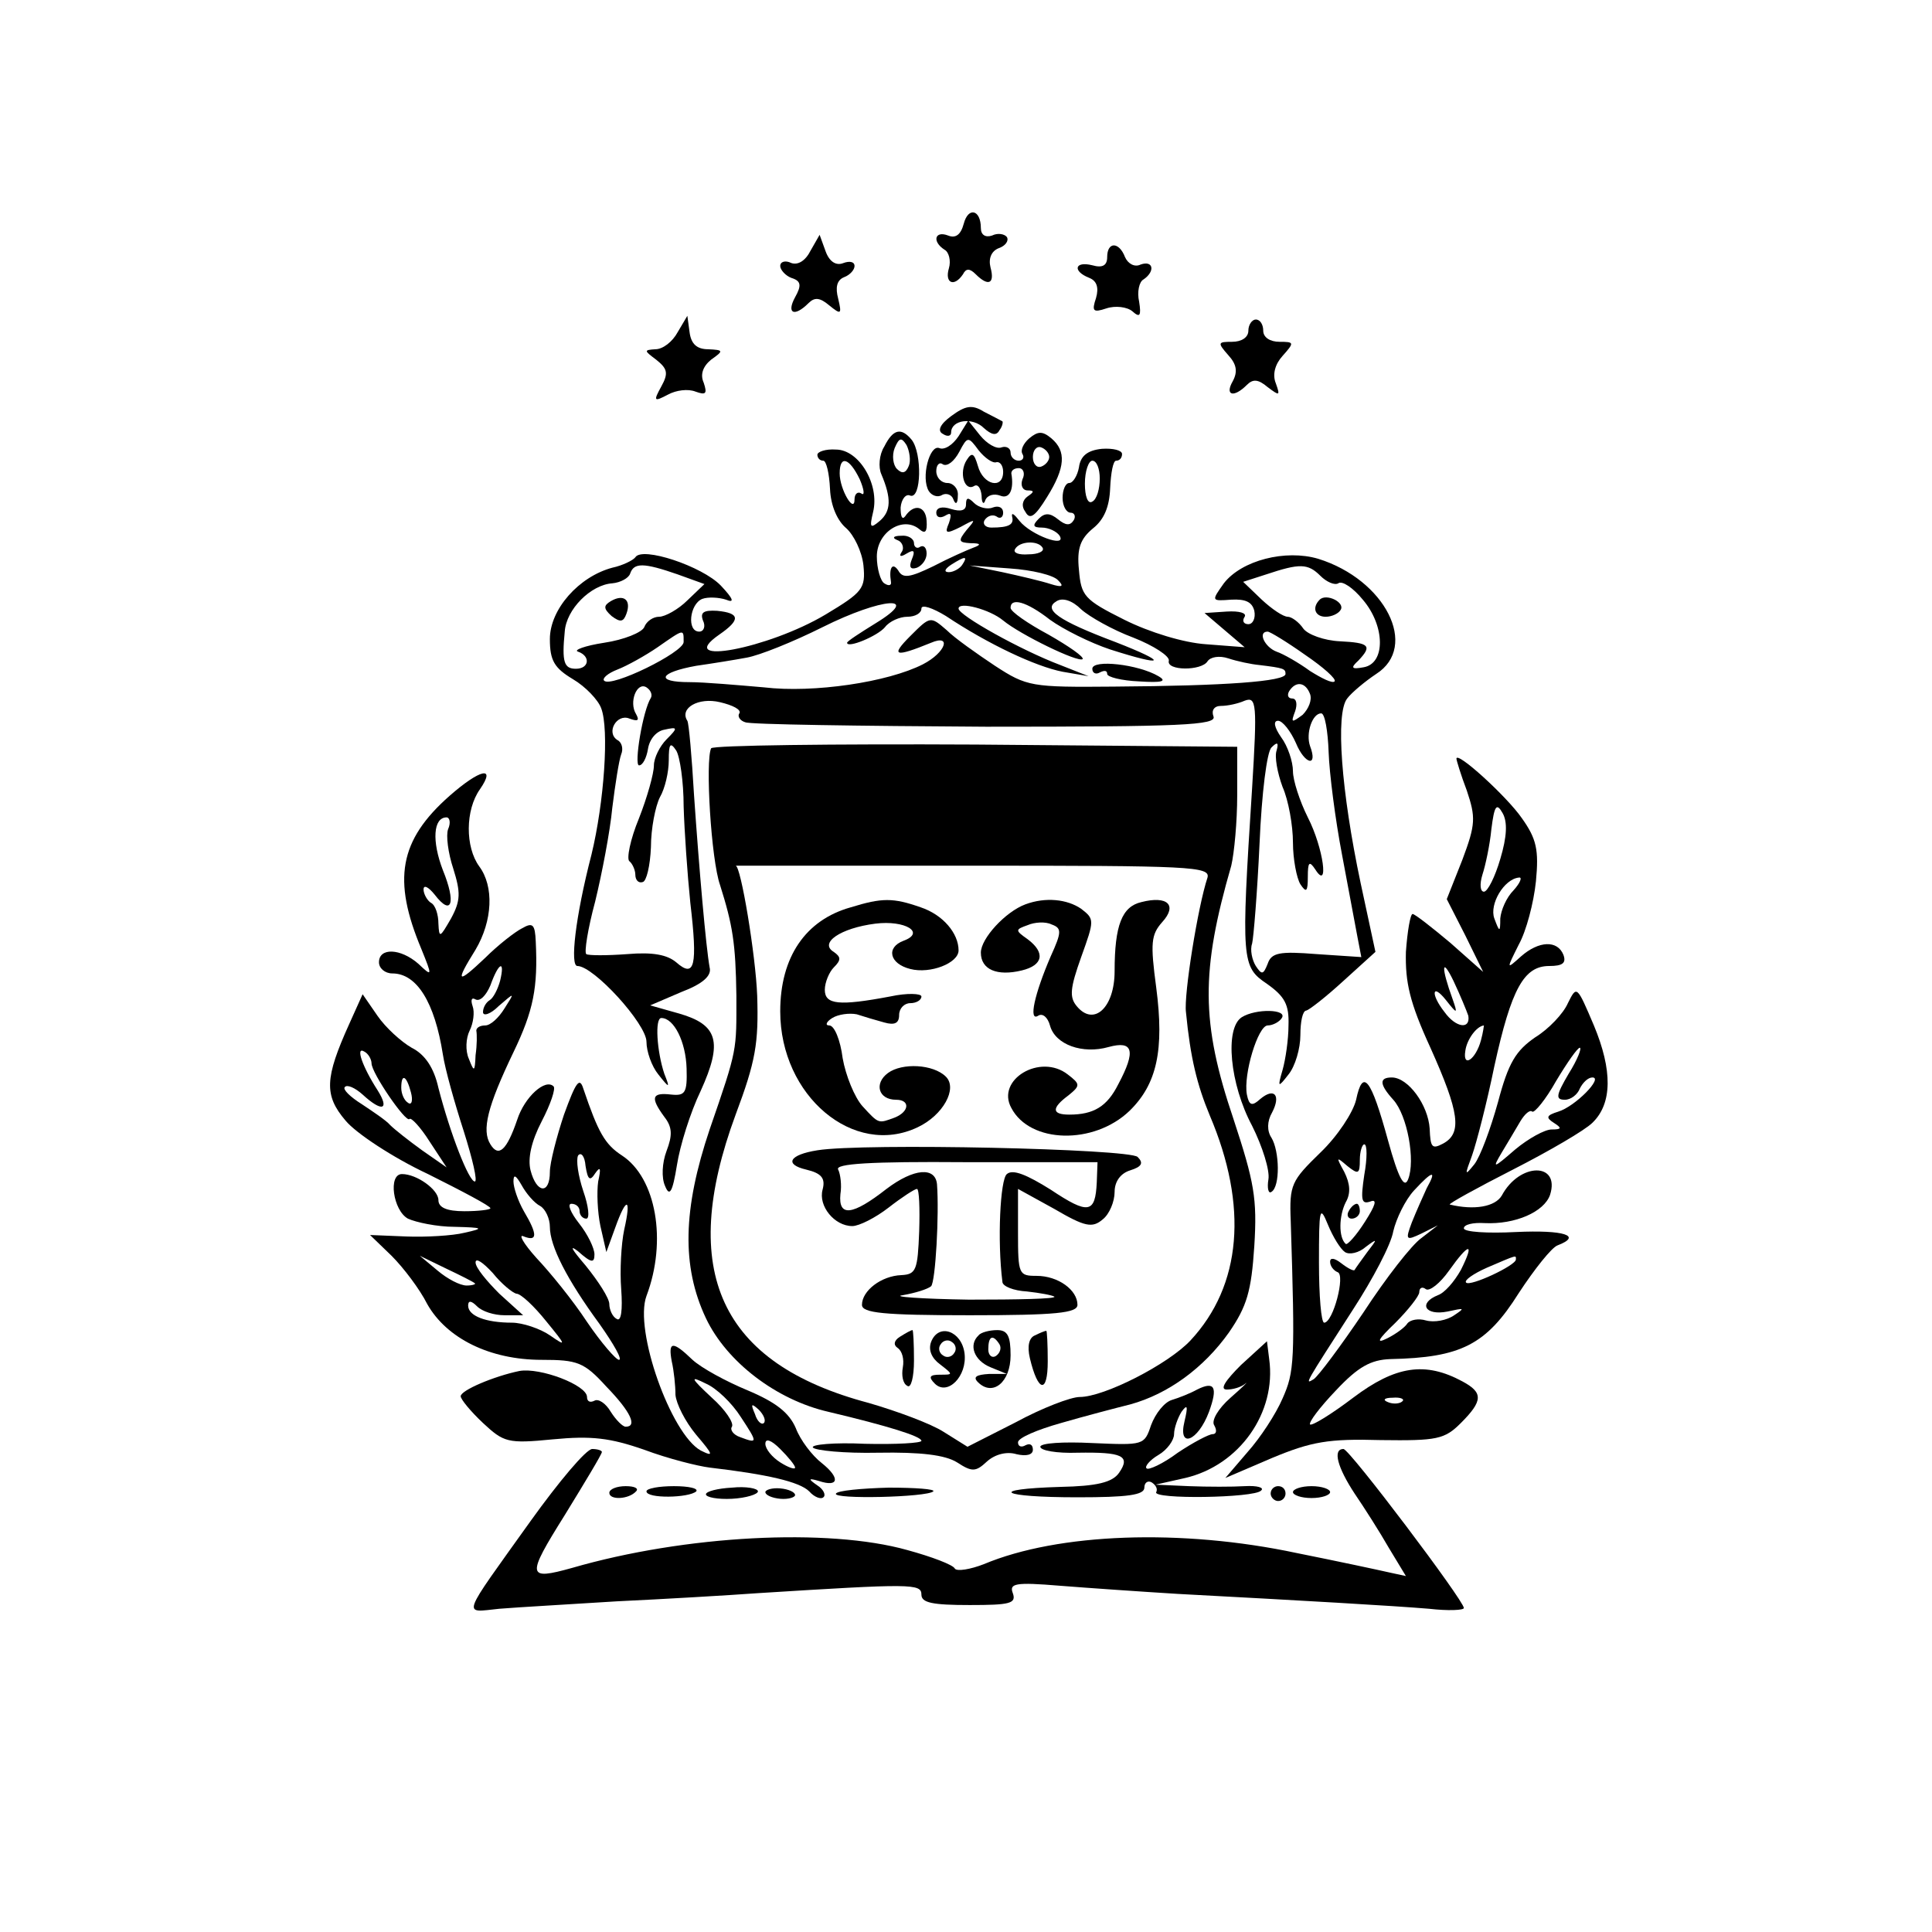
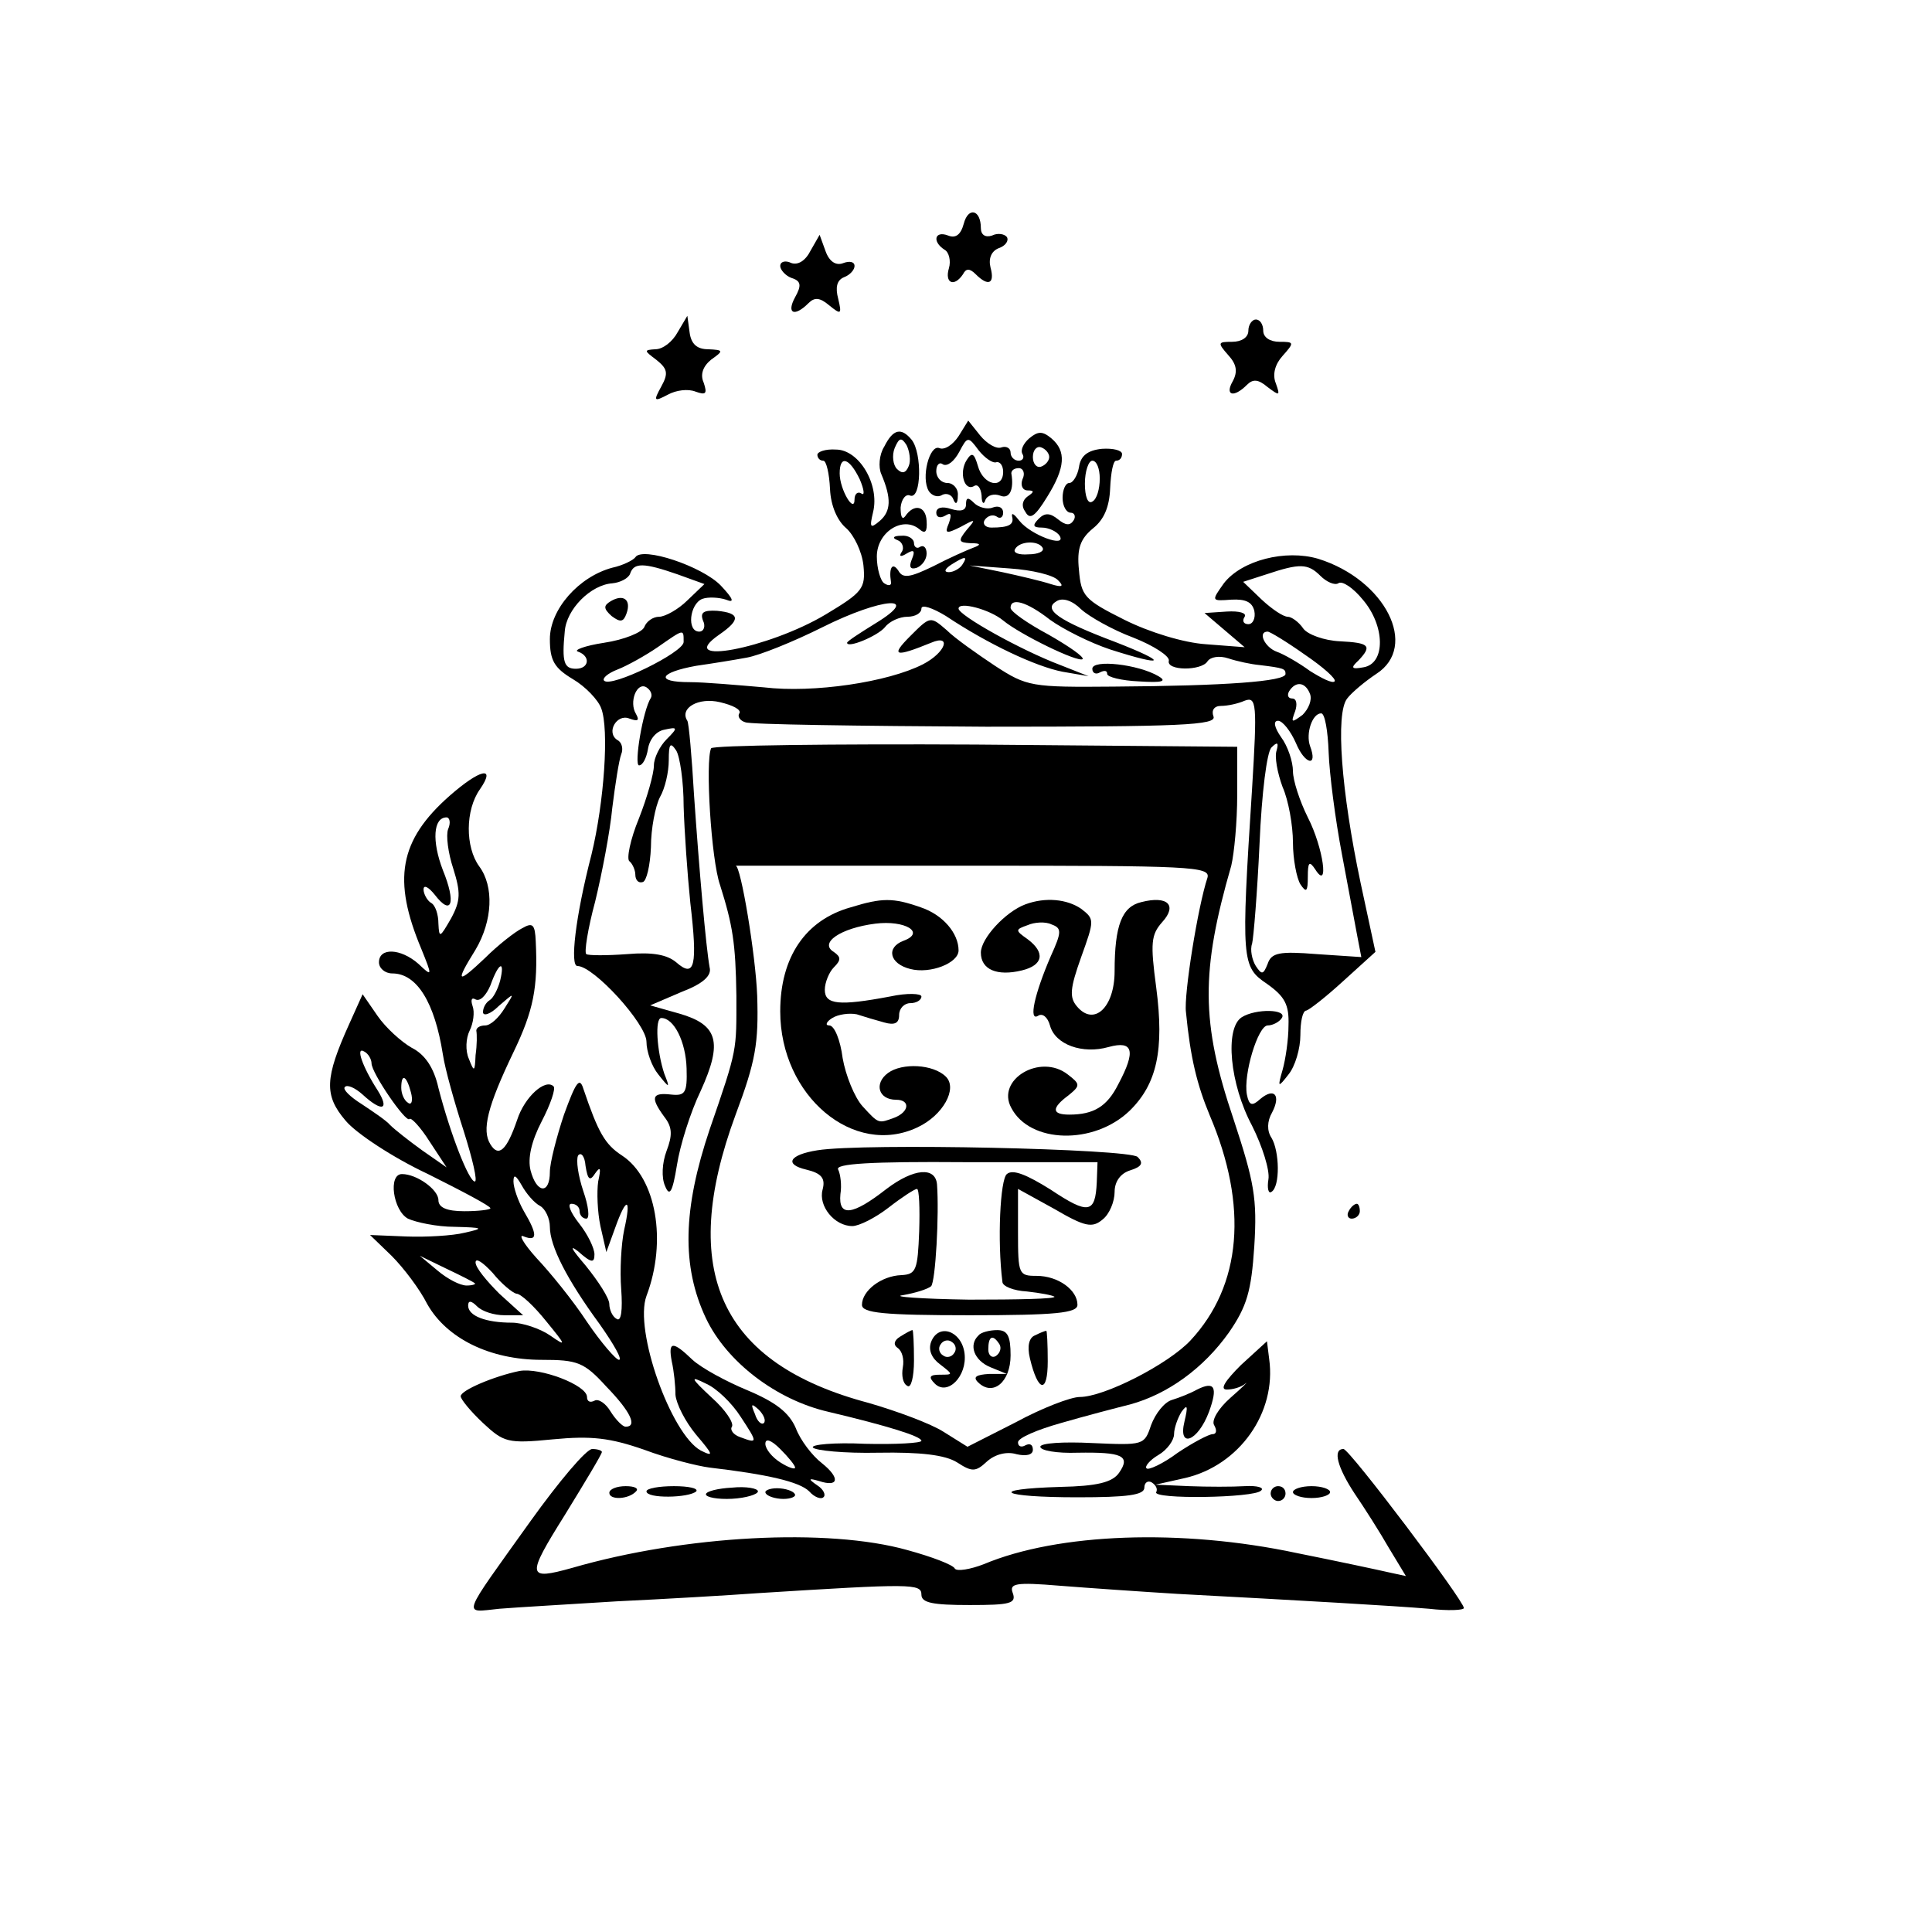
<svg xmlns="http://www.w3.org/2000/svg" version="1.0" width="260pt" height="260pt" viewBox="0 0 260 260" preserveAspectRatio="xMidYMid meet">
  <g transform="translate(0,260) scale(0.1,-0.1)" fill="#000000" stroke="none">
    <path d="M1297 2299 c-4 -15 -11 -20 -21 -16 -18 7 -22 -8 -5 -19 6 -3 9 -15 6 -25 -6 -20 7 -26 19 -8 4 8 9 8 17 0 17 -17 26 -13 20 9 -3 12 1 22 11 26 9 3 14 10 11 15 -3 4 -12 6 -20 2 -9 -3 -15 1 -15 10 0 25 -17 29 -23 6z" />
    <path d="M1091 2263 c-7 -14 -17 -20 -26 -17 -8 4 -15 2 -15 -4 0 -5 7 -13 15 -16 13 -4 14 -10 5 -26 -12 -22 -1 -27 18 -8 8 8 15 8 28 -3 16 -13 17 -12 12 9 -4 15 -2 25 8 29 8 3 14 10 14 15 0 6 -7 7 -15 4 -10 -4 -19 2 -24 16 l-8 22 -12 -21z" />
-     <path d="M1490 2254 c0 -11 -6 -15 -20 -11 -24 6 -27 -8 -4 -17 10 -4 13 -13 9 -27 -6 -18 -4 -20 14 -14 12 4 28 2 35 -4 10 -9 12 -6 9 13 -3 13 0 27 6 30 16 11 13 26 -4 20 -8 -4 -17 1 -21 10 -8 21 -24 21 -24 0z" />
    <path d="M912 2153 c-7 -13 -20 -23 -30 -23 -16 -1 -15 -2 1 -14 15 -12 17 -18 7 -36 -11 -20 -10 -21 9 -11 11 6 27 8 37 4 14 -5 16 -3 11 12 -5 11 -1 22 10 31 17 12 17 13 -4 14 -15 0 -23 7 -25 23 l-3 22 -13 -22z" />
    <path d="M1680 2155 c0 -9 -9 -15 -22 -15 -19 0 -20 -1 -5 -18 11 -12 13 -22 6 -35 -11 -19 1 -23 19 -5 8 8 15 8 28 -3 16 -12 17 -12 11 5 -5 12 -1 26 9 37 16 18 16 19 -4 19 -13 0 -22 6 -22 15 0 8 -4 15 -10 15 -5 0 -10 -7 -10 -15z" />
-     <path d="M1280 2040 c-15 -11 -19 -20 -11 -24 6 -4 11 -3 11 2 0 17 29 21 44 6 10 -9 17 -11 21 -3 4 5 5 11 4 12 -2 1 -13 7 -25 13 -16 10 -25 8 -44 -6z" />
    <path d="M1290 2013 c-8 -12 -19 -19 -26 -16 -13 5 -25 -40 -14 -58 4 -6 12 -9 18 -5 6 3 13 0 15 -6 3 -8 6 -6 6 5 1 9 -6 17 -14 17 -8 0 -15 7 -15 16 0 8 4 13 9 9 6 -3 15 4 22 17 11 21 12 21 26 2 8 -10 19 -18 24 -16 5 1 9 -5 9 -13 0 -24 -27 -18 -34 8 -5 17 -8 19 -15 8 -11 -17 -3 -43 10 -35 5 3 9 -3 10 -13 0 -10 3 -13 5 -6 3 7 12 9 20 6 12 -5 19 7 15 30 0 4 4 7 10 7 6 0 9 -7 5 -15 -3 -8 0 -15 7 -15 9 0 9 -2 0 -8 -7 -5 -9 -13 -3 -21 6 -11 13 -6 29 20 25 40 26 62 6 79 -12 10 -18 10 -30 0 -8 -7 -12 -16 -9 -21 3 -5 0 -9 -5 -9 -6 0 -11 5 -11 11 0 6 -6 9 -12 7 -7 -3 -20 5 -29 16 l-16 20 -13 -21z m122 -28 c0 -5 -5 -11 -11 -13 -6 -2 -11 4 -11 13 0 9 5 15 11 13 6 -2 11 -8 11 -13z" />
    <path d="M1190 1999 c-7 -11 -8 -28 -4 -37 14 -33 13 -50 -2 -63 -13 -11 -14 -9 -9 12 9 37 -19 84 -50 84 -14 1 -25 -3 -25 -7 0 -4 3 -8 8 -8 4 0 8 -17 9 -38 1 -23 10 -43 22 -53 10 -9 21 -31 23 -50 3 -31 -1 -36 -51 -66 -77 -46 -205 -70 -143 -27 29 20 28 29 -3 32 -18 1 -23 -2 -19 -13 4 -8 1 -15 -5 -15 -17 0 -13 37 4 44 8 3 23 2 32 -1 12 -5 10 1 -7 19 -25 26 -106 53 -115 38 -3 -4 -17 -11 -31 -14 -45 -12 -84 -56 -84 -96 0 -29 6 -39 31 -54 17 -10 34 -28 38 -39 11 -28 4 -127 -13 -197 -22 -85 -29 -150 -19 -150 22 0 93 -78 93 -102 0 -13 7 -33 16 -44 15 -19 16 -19 8 1 -10 30 -13 75 -4 75 17 0 33 -32 34 -68 1 -33 -2 -37 -21 -35 -26 3 -28 -4 -9 -30 11 -14 11 -25 3 -46 -6 -16 -7 -36 -2 -47 6 -15 10 -9 16 28 4 26 18 71 32 100 30 66 23 89 -29 104 l-39 11 42 18 c29 11 41 22 38 33 -5 28 -14 131 -21 232 -3 52 -7 97 -9 100 -11 17 15 32 44 25 17 -4 29 -10 26 -15 -3 -4 1 -10 8 -12 6 -3 152 -5 324 -6 263 0 311 2 306 14 -3 8 1 14 10 14 9 0 23 3 32 7 16 6 17 -4 10 -118 -15 -233 -14 -240 20 -263 24 -17 30 -28 29 -56 0 -19 -4 -46 -8 -60 -7 -24 -6 -24 8 -6 9 11 16 35 16 53 0 18 3 33 8 33 4 1 26 18 50 40 l43 39 -20 93 c-26 123 -34 228 -18 248 6 8 24 23 39 33 58 37 12 127 -78 155 -44 13 -103 -2 -127 -33 -17 -24 -17 -24 10 -22 19 1 28 -3 31 -15 2 -10 -2 -18 -8 -18 -6 0 -9 4 -5 10 3 5 -7 8 -24 7 l-30 -2 27 -23 27 -23 -52 4 c-30 2 -76 16 -110 33 -54 27 -58 32 -61 67 -3 29 2 42 19 56 15 12 22 29 23 54 1 21 4 37 8 37 5 0 8 4 8 9 0 5 -12 8 -27 7 -20 -2 -29 -10 -31 -25 -2 -11 -8 -21 -13 -21 -5 0 -9 -9 -9 -20 0 -11 5 -20 11 -20 5 0 7 -5 4 -10 -5 -8 -11 -7 -21 1 -11 9 -18 9 -26 1 -9 -9 -8 -12 4 -12 9 0 20 -5 24 -11 10 -17 -39 1 -54 20 -7 9 -11 12 -10 6 3 -11 -4 -15 -28 -15 -8 0 -12 5 -9 10 4 6 11 8 16 5 5 -4 9 -1 9 5 0 7 -6 10 -14 7 -7 -3 -19 0 -25 6 -8 8 -11 8 -11 -2 0 -8 -7 -10 -20 -6 -12 4 -20 2 -20 -5 0 -6 5 -8 12 -4 8 5 9 2 5 -10 -6 -14 -4 -15 16 -5 20 11 21 11 8 -4 -12 -15 -11 -17 5 -18 14 0 15 -2 4 -6 -8 -3 -33 -14 -54 -25 -31 -15 -41 -17 -47 -6 -8 12 -13 4 -10 -15 1 -5 -3 -6 -9 -2 -5 3 -10 20 -10 36 0 33 35 55 57 37 8 -7 11 -4 10 11 -1 20 -17 24 -29 6 -4 -5 -6 0 -6 12 1 11 7 19 13 16 15 -5 16 57 2 75 -14 17 -25 15 -37 -9z m33 -26 c-4 -10 -9 -11 -16 -4 -5 5 -7 18 -3 28 6 14 9 15 16 4 4 -8 6 -21 3 -28z m-66 -18 c6 -14 7 -23 2 -19 -5 3 -9 -1 -9 -8 0 -20 -20 13 -20 35 0 25 13 21 27 -8z m323 1 c0 -14 -4 -28 -10 -31 -6 -4 -10 7 -10 24 0 17 5 31 10 31 6 0 10 -11 10 -24z m-77 -93 c3 -5 -6 -9 -19 -9 -13 -1 -21 2 -18 7 6 11 31 12 37 2z m-108 -23 c-3 -5 -12 -10 -18 -10 -7 0 -6 4 3 10 19 12 23 12 15 0z m-383 -13 l36 -13 -23 -22 c-12 -12 -30 -22 -38 -22 -8 0 -17 -6 -20 -14 -3 -7 -27 -17 -54 -21 -26 -4 -42 -10 -35 -12 17 -6 15 -23 -3 -23 -16 0 -19 9 -15 50 2 30 35 63 64 65 11 1 22 7 24 13 5 15 18 15 64 -1z m512 -8 c8 -8 6 -10 -10 -5 -12 4 -42 11 -65 16 l-44 9 54 -4 c30 -2 59 -9 65 -16z m353 6 c8 -8 19 -13 24 -10 5 4 20 -6 33 -22 30 -35 31 -86 1 -91 -16 -3 -18 -1 -7 9 19 20 15 24 -25 26 -21 1 -43 9 -49 17 -6 9 -16 16 -21 16 -6 0 -21 10 -35 23 l-25 24 31 10 c45 15 56 15 73 -2z m-252 -83 c28 -11 49 -25 48 -31 -4 -14 44 -14 52 -1 4 6 16 8 28 4 12 -4 31 -8 42 -9 33 -4 35 -5 35 -12 0 -10 -80 -16 -231 -17 -111 -1 -117 0 -160 28 -24 16 -54 37 -65 48 -22 19 -22 19 -49 -8 -27 -27 -21 -29 28 -9 28 12 20 -13 -11 -29 -47 -24 -147 -39 -214 -31 -35 3 -80 7 -100 7 -47 0 -41 13 9 22 21 3 52 8 68 11 17 3 62 21 102 41 80 40 135 44 71 5 -21 -13 -38 -24 -38 -26 0 -8 41 9 51 21 6 8 20 14 30 14 11 0 19 5 19 11 0 6 15 1 33 -10 57 -38 121 -68 157 -75 l35 -6 -38 15 c-53 20 -137 67 -137 76 0 10 42 -1 60 -16 23 -19 101 -57 107 -52 2 3 -18 17 -46 33 -28 15 -51 31 -51 36 0 14 21 9 53 -16 18 -13 54 -31 81 -40 75 -24 79 -18 7 10 -77 29 -98 44 -79 55 8 5 21 1 33 -11 11 -10 43 -28 70 -38z m-605 -6 c0 -14 -98 -62 -107 -52 -3 3 5 10 18 15 13 5 38 19 54 30 36 25 35 25 35 7z m836 -17 c25 -17 43 -33 40 -36 -3 -3 -17 4 -33 14 -15 11 -36 23 -45 26 -16 6 -26 27 -12 27 3 0 26 -14 50 -31z m-880 -58 c-11 -17 -23 -91 -16 -91 5 0 10 10 12 22 2 13 11 24 22 26 18 4 19 3 3 -13 -9 -9 -17 -25 -17 -35 0 -11 -9 -43 -20 -71 -12 -29 -17 -55 -13 -58 4 -3 8 -12 8 -18 0 -7 4 -12 10 -10 5 1 10 22 11 47 0 25 6 55 12 67 7 12 12 34 12 50 0 22 2 25 10 13 5 -8 10 -42 10 -75 1 -33 5 -91 9 -130 10 -85 6 -102 -19 -80 -12 10 -31 14 -66 11 -27 -2 -52 -2 -55 0 -3 2 2 34 12 71 9 37 20 94 23 126 4 32 9 64 12 72 3 7 1 16 -5 19 -16 10 -1 36 16 29 11 -4 14 -3 9 6 -10 16 1 44 14 36 6 -4 8 -10 6 -14z m887 5 c3 -8 -2 -20 -10 -28 -15 -11 -16 -11 -10 5 3 9 2 17 -4 17 -6 0 -7 5 -4 10 9 14 22 12 28 -4z m25 -78 c1 -29 9 -91 18 -138 9 -47 18 -97 21 -112 l5 -26 -60 4 c-50 4 -61 2 -66 -13 -6 -15 -8 -15 -16 -3 -5 8 -8 22 -5 30 2 8 7 69 10 134 3 70 10 124 16 130 8 8 10 7 7 -4 -3 -8 1 -30 8 -49 8 -18 14 -52 14 -75 0 -22 5 -48 10 -56 8 -12 10 -10 10 10 0 20 2 22 10 10 19 -30 11 29 -10 70 -11 22 -20 50 -20 62 0 13 -7 34 -16 46 -9 13 -11 22 -4 22 6 0 17 -14 24 -30 12 -29 30 -33 19 -4 -6 17 3 44 15 44 5 0 9 -24 10 -52z" />
    <path d="M822 1791 c-10 -6 -10 -10 1 -20 12 -9 16 -8 20 3 7 19 -4 27 -21 17z" />
-     <path d="M1776 1793 c-11 -11 -6 -23 8 -23 8 0 17 4 20 9 7 10 -19 23 -28 14z" />
    <path d="M1470 1700 c0 -6 5 -8 10 -5 6 3 10 3 10 -2 0 -4 19 -9 43 -10 31 -2 38 0 26 7 -27 16 -89 23 -89 10z" />
    <path d="M1208 1873 c6 -2 9 -10 6 -15 -5 -7 -2 -8 6 -3 10 6 12 4 7 -8 -4 -10 -2 -14 7 -11 7 3 13 11 13 19 0 8 -4 12 -9 9 -4 -3 -8 0 -8 5 0 6 -8 11 -17 10 -11 0 -13 -3 -5 -6z" />
    <path d="M957 1593 c-8 -17 0 -150 12 -184 17 -54 21 -78 22 -149 0 -75 2 -70 -36 -180 -36 -107 -38 -184 -5 -254 28 -59 95 -110 165 -126 80 -19 125 -33 125 -39 0 -3 -34 -5 -76 -4 -41 2 -73 -1 -70 -5 3 -4 42 -8 88 -7 57 1 90 -3 106 -13 20 -13 25 -13 40 1 11 10 27 14 40 10 13 -3 22 -1 22 6 0 7 -4 9 -10 6 -5 -3 -10 -2 -10 4 0 6 26 17 58 26 31 9 73 20 93 25 51 14 99 49 133 97 24 35 30 55 34 116 4 64 0 86 -28 171 -44 130 -44 199 -3 341 4 17 8 59 8 95 l0 65 -352 3 c-193 1 -353 -1 -356 -5z m668 -174 c-13 -39 -32 -158 -29 -181 6 -62 15 -98 32 -139 52 -122 43 -229 -26 -303 -30 -32 -116 -76 -149 -76 -12 0 -51 -15 -86 -34 l-65 -33 -32 20 c-17 11 -63 28 -101 39 -200 53 -257 177 -179 388 27 72 31 96 29 160 -2 54 -22 175 -29 175 0 0 144 0 320 0 291 0 319 -1 315 -16z" />
    <path d="M1145 1379 c-61 -17 -95 -67 -95 -140 0 -114 99 -197 185 -156 34 16 54 52 38 68 -17 17 -59 19 -78 5 -19 -14 -13 -36 11 -36 19 0 18 -16 -2 -24 -22 -8 -21 -9 -43 15 -11 12 -23 42 -27 65 -3 24 -11 44 -18 44 -6 0 -4 5 4 10 8 5 23 7 33 5 9 -3 26 -8 37 -11 14 -4 20 -1 20 10 0 9 7 16 15 16 8 0 15 4 15 9 0 4 -19 5 -42 0 -69 -13 -88 -11 -88 9 0 10 6 24 12 30 10 10 10 14 0 21 -20 12 9 32 56 38 40 5 68 -12 38 -23 -24 -9 -19 -31 9 -38 27 -7 65 8 65 25 0 23 -21 48 -51 58 -37 13 -52 13 -94 0z" />
    <path d="M1380 1383 c-27 -10 -60 -46 -60 -65 0 -23 22 -32 55 -24 29 7 32 24 8 42 -17 12 -17 13 0 19 9 4 24 5 32 1 14 -5 14 -10 -1 -43 -22 -51 -30 -88 -17 -80 6 4 13 -2 16 -13 7 -26 44 -39 79 -29 33 9 37 -5 13 -50 -15 -30 -33 -41 -66 -41 -24 0 -24 9 -1 26 16 13 16 15 -1 28 -37 29 -97 -7 -76 -45 25 -48 111 -50 159 -4 37 36 47 82 36 166 -8 60 -7 71 8 88 21 23 7 36 -28 27 -26 -6 -36 -31 -36 -93 0 -49 -28 -75 -51 -47 -10 12 -9 24 6 66 18 50 18 51 0 65 -19 13 -48 16 -75 6z" />
    <path d="M1100 1052 c-38 -6 -45 -19 -15 -26 21 -5 26 -12 22 -27 -6 -22 16 -49 40 -49 9 0 31 11 49 25 18 14 35 25 38 25 3 0 4 -26 3 -57 -2 -52 -4 -58 -24 -59 -27 -1 -53 -21 -53 -40 0 -11 29 -14 145 -14 116 0 145 3 145 14 0 20 -26 39 -55 39 -24 0 -25 2 -25 58 l0 59 49 -27 c41 -24 51 -26 65 -14 9 7 16 24 16 37 0 14 8 25 21 29 16 5 18 10 10 18 -11 11 -369 19 -431 9z m376 -43 c-2 -42 -11 -44 -62 -10 -32 20 -51 28 -59 21 -9 -7 -13 -90 -6 -145 0 -6 15 -12 33 -13 18 -2 34 -5 37 -7 2 -3 -49 -4 -115 -4 -65 1 -105 4 -89 6 17 3 33 8 38 12 6 6 11 97 8 137 -2 24 -31 22 -68 -6 -46 -36 -65 -38 -62 -7 2 12 0 27 -3 33 -5 8 44 11 171 10 l178 0 -1 -27z" />
    <path d="M1211 801 c-8 -5 -9 -11 -3 -15 6 -4 9 -15 7 -26 -2 -11 0 -22 6 -25 5 -4 9 12 9 34 0 23 -1 41 -2 41 -2 0 -9 -4 -17 -9z" />
    <path d="M1253 794 c-4 -11 1 -22 12 -30 18 -14 18 -14 0 -14 -14 0 -16 -3 -7 -12 17 -17 44 10 40 41 -4 30 -35 41 -45 15z m31 -15 c-3 -5 -10 -7 -15 -3 -5 3 -7 10 -3 15 3 5 10 7 15 3 5 -3 7 -10 3 -15z" />
    <path d="M1317 803 c-14 -13 -6 -34 16 -43 l22 -9 -24 0 c-17 -1 -22 -4 -15 -11 20 -20 44 0 44 36 0 26 -4 34 -18 34 -10 0 -22 -3 -25 -7z m28 -12 c3 -5 1 -12 -5 -16 -5 -3 -10 1 -10 9 0 18 6 21 15 7z" />
    <path d="M1393 803 c-8 -3 -11 -14 -7 -31 11 -46 24 -48 24 -4 0 23 -1 42 -2 41 -2 0 -9 -3 -15 -6z" />
-     <path d="M1960 1579 c0 -2 6 -22 14 -43 12 -36 12 -45 -6 -93 l-21 -53 25 -49 24 -49 -44 39 c-25 21 -48 39 -51 39 -3 0 -7 -23 -9 -51 -1 -41 5 -68 33 -129 39 -87 43 -115 17 -129 -15 -8 -17 -5 -18 20 -2 32 -29 69 -51 69 -17 0 -17 -9 2 -30 19 -21 30 -82 20 -107 -5 -13 -13 1 -27 52 -23 84 -34 98 -43 55 -4 -17 -25 -49 -48 -71 -39 -38 -42 -43 -40 -92 6 -189 5 -203 -11 -239 -9 -21 -30 -53 -47 -72 l-30 -35 63 27 c53 22 76 26 146 24 76 -1 86 1 108 23 30 30 30 41 2 56 -50 27 -90 21 -147 -22 -29 -22 -55 -38 -58 -36 -2 3 13 23 35 46 30 32 47 41 73 42 95 2 129 19 173 89 21 32 44 61 52 64 34 13 9 21 -56 18 -38 -2 -70 0 -70 5 0 5 12 8 28 7 41 -2 80 15 88 38 14 44 -41 44 -65 -1 -9 -15 -37 -20 -70 -12 -2 1 36 22 85 47 49 25 97 53 107 63 27 26 27 71 2 131 -23 54 -23 54 -35 30 -6 -14 -26 -35 -44 -46 -26 -18 -36 -34 -50 -87 -10 -36 -24 -74 -32 -84 -13 -16 -13 -15 -3 12 6 17 20 71 30 120 23 105 40 135 74 135 18 0 23 4 19 15 -8 20 -33 19 -57 -2 -20 -18 -20 -18 -3 16 10 18 20 56 23 85 4 42 1 57 -19 85 -20 29 -88 91 -88 80z m59 -135 c-7 -24 -17 -44 -22 -44 -5 0 -6 10 -2 23 4 12 10 40 12 61 4 32 7 36 15 22 7 -12 6 -32 -3 -62z m18 -42 c-10 -10 -17 -27 -18 -38 0 -19 -1 -19 -8 0 -7 19 13 53 33 55 5 1 2 -7 -7 -17z m-61 -169 c3 -19 -17 -16 -32 5 -19 24 -17 40 2 16 15 -19 16 -19 9 1 -16 44 -15 58 1 25 9 -19 18 -41 20 -47z m17 -33 c-7 -26 -25 -38 -21 -14 2 15 15 33 25 34 0 0 -1 -9 -4 -20z m118 -45 c-17 -29 -18 -35 -5 -35 8 0 17 7 20 15 4 8 11 15 17 15 15 0 -23 -39 -46 -46 -16 -5 -17 -8 -6 -15 11 -7 11 -9 -3 -9 -9 0 -31 -12 -49 -27 -30 -26 -31 -26 -18 -4 8 13 19 32 25 42 6 10 13 16 16 13 3 -2 18 16 32 41 15 25 29 45 32 45 3 0 -3 -16 -15 -35z m-275 -136 c-5 -34 -4 -40 8 -36 10 4 7 -5 -7 -27 -12 -19 -24 -32 -26 -30 -10 9 -9 38 0 56 7 12 6 25 -2 41 -11 20 -11 21 4 8 15 -12 17 -11 17 8 0 11 3 21 6 21 4 0 4 -19 0 -41z m84 -18 c-5 -11 -14 -31 -20 -46 -9 -24 -8 -25 13 -15 l22 11 -22 -17 c-13 -9 -48 -54 -78 -100 -31 -46 -61 -86 -67 -90 -13 -8 -12 -7 53 94 26 40 51 87 54 105 4 17 16 42 28 55 25 27 31 28 17 3z m-110 -86 c6 -4 19 -1 28 7 16 12 16 11 2 -7 -8 -11 -16 -22 -17 -24 -1 -2 -9 2 -18 9 -9 7 -15 8 -15 2 0 -6 5 -12 10 -14 11 -3 -6 -68 -18 -68 -4 0 -7 36 -7 81 0 73 1 78 12 51 7 -17 17 -33 23 -37z m156 -24 c-9 -16 -22 -31 -31 -34 -27 -11 -17 -28 13 -22 23 5 24 5 9 -5 -10 -7 -27 -10 -38 -7 -10 3 -21 1 -25 -4 -3 -5 -15 -14 -27 -20 -16 -8 -13 -2 11 21 17 17 32 36 32 41 0 6 4 8 9 4 5 -3 19 8 31 25 27 38 35 39 16 1z m74 14 c0 -8 -62 -37 -67 -31 -3 3 10 12 28 20 42 18 39 17 39 11z m-153 -191 c-3 -3 -12 -4 -19 -1 -8 3 -5 6 6 6 11 1 17 -2 13 -5z" />
    <path d="M1815 970 c-3 -5 -1 -10 4 -10 6 0 11 5 11 10 0 6 -2 10 -4 10 -3 0 -8 -4 -11 -10z" />
    <path d="M605 1529 c-68 -60 -77 -113 -38 -206 15 -37 15 -38 -4 -20 -24 21 -53 22 -53 2 0 -8 8 -15 18 -15 33 0 57 -39 68 -109 3 -20 16 -66 28 -103 12 -38 19 -68 15 -68 -8 0 -33 64 -49 126 -6 27 -18 45 -36 54 -14 8 -35 27 -46 43 l-20 29 -18 -40 c-33 -73 -34 -96 -5 -130 14 -17 64 -50 111 -72 46 -23 84 -43 84 -46 0 -2 -16 -4 -35 -4 -24 0 -35 5 -35 15 0 14 -29 35 -49 35 -19 0 -12 -49 8 -60 11 -5 39 -11 63 -11 39 -1 40 -2 13 -8 -16 -4 -52 -6 -78 -5 l-49 2 29 -28 c16 -16 38 -45 48 -65 26 -46 84 -75 154 -75 48 0 57 -3 87 -36 33 -34 42 -54 26 -54 -4 0 -13 9 -20 20 -7 12 -17 18 -22 15 -6 -3 -10 -1 -10 5 0 16 -63 40 -91 35 -34 -7 -79 -26 -79 -34 0 -4 13 -20 30 -36 28 -26 33 -28 94 -22 52 5 77 2 123 -14 32 -12 72 -22 88 -24 77 -9 121 -19 134 -32 7 -8 16 -11 19 -8 4 3 0 11 -8 16 -13 9 -12 10 2 6 27 -9 29 4 4 24 -13 10 -29 31 -35 47 -9 21 -27 35 -65 51 -29 12 -62 30 -74 41 -27 26 -33 25 -28 -2 3 -13 5 -33 5 -45 1 -12 13 -36 28 -54 23 -27 24 -30 6 -21 -40 22 -90 162 -73 208 28 74 13 159 -33 189 -23 15 -32 31 -52 90 -5 16 -10 9 -26 -35 -10 -30 -19 -65 -19 -77 0 -31 -18 -29 -26 2 -4 16 1 39 15 66 12 23 19 44 16 47 -11 11 -39 -14 -49 -45 -14 -41 -25 -51 -36 -33 -12 19 -4 51 31 124 27 56 33 87 30 149 -1 23 -4 26 -18 18 -10 -5 -33 -23 -50 -40 -38 -36 -41 -34 -13 11 23 39 25 85 5 112 -19 26 -19 76 1 104 22 32 0 27 -41 -9z m-2 -45 c-3 -8 0 -32 7 -53 10 -32 10 -43 -3 -67 -15 -26 -16 -27 -17 -7 0 12 -4 25 -10 28 -5 3 -10 12 -10 18 0 7 7 3 15 -7 23 -30 29 -11 11 33 -15 39 -13 71 5 71 4 0 6 -7 2 -16z m70 -204 c-3 -11 -9 -23 -14 -26 -5 -3 -9 -10 -9 -16 0 -6 10 -3 21 8 22 19 22 19 8 -3 -8 -13 -19 -23 -26 -23 -7 0 -12 -3 -12 -7 1 -5 1 -19 -1 -33 -1 -23 -2 -23 -9 -5 -5 11 -4 28 1 38 5 10 7 25 4 33 -3 9 -1 12 4 9 6 -3 14 5 20 19 11 31 20 35 13 6z m-173 -111 c0 -13 46 -80 51 -75 2 3 15 -11 27 -30 l23 -35 -33 23 c-18 13 -37 28 -43 34 -5 6 -23 18 -38 28 -16 10 -26 20 -23 23 3 4 14 -1 24 -10 26 -24 37 -21 20 6 -20 31 -30 59 -18 52 6 -3 10 -11 10 -16z m53 -39 c3 -11 1 -18 -4 -14 -5 3 -9 12 -9 20 0 20 7 17 13 -6z m248 -109 c7 10 8 7 4 -11 -2 -14 -1 -41 3 -60 l8 -35 12 33 c15 42 22 41 12 -3 -4 -19 -6 -55 -4 -80 2 -28 0 -44 -6 -40 -6 3 -10 13 -10 20 0 8 -15 31 -32 52 -18 21 -23 29 -10 19 18 -16 22 -16 22 -4 0 8 -9 27 -21 42 -11 14 -16 26 -10 26 6 0 11 -4 11 -10 0 -5 4 -10 9 -10 5 0 3 17 -4 37 -7 21 -10 42 -7 48 4 5 9 -1 10 -14 3 -19 6 -21 13 -10z m-74 -44 c7 -4 13 -17 13 -28 0 -26 23 -71 67 -131 19 -27 31 -48 26 -48 -4 0 -24 23 -43 51 -19 29 -50 67 -68 86 -18 20 -25 33 -17 29 18 -7 19 2 0 34 -8 14 -14 32 -14 40 0 10 3 9 11 -5 6 -11 17 -24 25 -28z m-88 -104 c2 -1 -3 -3 -11 -3 -9 0 -26 9 -39 20 l-24 20 35 -17 c19 -9 37 -18 39 -20z m56 -14 c6 0 24 -17 40 -37 27 -33 28 -35 5 -19 -13 9 -37 17 -51 17 -35 0 -59 9 -59 23 0 7 4 7 12 -1 7 -7 23 -12 37 -12 l25 0 -32 29 c-17 17 -32 35 -32 42 0 7 10 0 23 -14 12 -15 27 -27 32 -28z m302 -166 c23 -35 23 -36 -1 -27 -9 3 -14 10 -11 14 3 5 -9 23 -27 39 -29 27 -30 30 -8 19 14 -6 35 -26 47 -45z m31 -8 c-3 -3 -9 2 -12 12 -6 14 -5 15 5 6 7 -7 10 -15 7 -18z m42 -60 c0 -3 -9 0 -20 7 -11 7 -20 18 -20 25 0 8 8 5 20 -7 11 -11 20 -22 20 -25z" />
    <path d="M1671 1231 c-23 -15 -16 -90 14 -146 14 -28 24 -60 22 -72 -2 -12 0 -20 4 -17 12 7 11 55 0 73 -6 9 -6 22 1 34 12 23 3 34 -16 18 -11 -10 -15 -9 -18 6 -5 27 15 93 28 93 7 0 16 5 19 10 8 12 -35 13 -54 1z" />
    <path d="M1670 763 c-21 -21 -29 -33 -19 -33 8 0 19 3 25 8 5 4 -4 -5 -20 -19 -17 -15 -26 -31 -22 -37 4 -7 3 -12 -2 -12 -5 0 -26 -11 -47 -25 -20 -15 -40 -24 -42 -21 -3 2 4 11 16 18 12 7 21 20 21 28 0 8 5 22 10 30 8 11 9 8 4 -13 -9 -37 18 -27 33 13 12 33 8 42 -16 30 -9 -5 -24 -11 -34 -14 -10 -3 -22 -18 -28 -34 -9 -27 -10 -27 -79 -24 -39 2 -70 0 -70 -5 0 -5 22 -9 50 -8 60 1 72 -4 56 -27 -9 -13 -30 -18 -79 -19 -100 -3 -81 -14 23 -14 67 0 90 3 90 13 0 7 5 10 10 7 6 -4 8 -9 6 -13 -6 -10 132 -8 141 2 5 4 -5 7 -22 6 -16 -1 -50 -1 -75 0 l-45 2 40 9 c73 17 123 88 113 160 l-3 24 -35 -32z" />
    <path d="M714 553 c-95 -133 -92 -123 -42 -118 24 2 95 6 158 10 63 3 149 8 190 11 207 13 220 13 220 -2 0 -11 15 -14 65 -14 54 0 63 2 58 16 -5 13 3 15 63 10 38 -3 110 -8 159 -11 169 -9 290 -16 338 -20 26 -3 47 -2 47 1 0 10 -154 214 -162 214 -15 0 -8 -25 15 -60 13 -19 34 -52 46 -73 l23 -38 -23 5 c-13 3 -69 15 -124 26 -155 33 -321 27 -421 -15 -18 -7 -36 -10 -39 -6 -2 5 -31 16 -64 25 -107 30 -299 20 -451 -24 -61 -17 -62 -12 -10 71 27 44 50 82 50 85 0 2 -6 4 -13 4 -8 0 -45 -44 -83 -97z" />
    <path d="M820 591 c0 -10 26 -9 36 2 4 4 -2 7 -14 7 -12 0 -22 -4 -22 -9z" />
    <path d="M870 593 c0 -10 57 -9 67 0 3 4 -10 7 -30 7 -20 0 -37 -3 -37 -7z" />
    <path d="M950 589 c0 -4 16 -7 35 -6 19 1 35 6 35 10 0 4 -16 7 -35 5 -19 -1 -35 -5 -35 -9z" />
    <path d="M1030 592 c0 -4 9 -8 20 -9 11 -1 20 2 20 5 0 4 -9 8 -20 9 -11 1 -20 -2 -20 -5z" />
-     <path d="M1125 590 c-5 -8 123 -5 131 3 3 3 -24 5 -60 5 -37 -1 -69 -4 -71 -8z" />
    <path d="M1710 590 c0 -5 5 -10 10 -10 6 0 10 5 10 10 0 6 -4 10 -10 10 -5 0 -10 -4 -10 -10z" />
    <path d="M1740 592 c0 -4 11 -8 25 -8 14 0 25 4 25 8 0 4 -11 8 -25 8 -14 0 -25 -4 -25 -8z" />
  </g>
</svg>